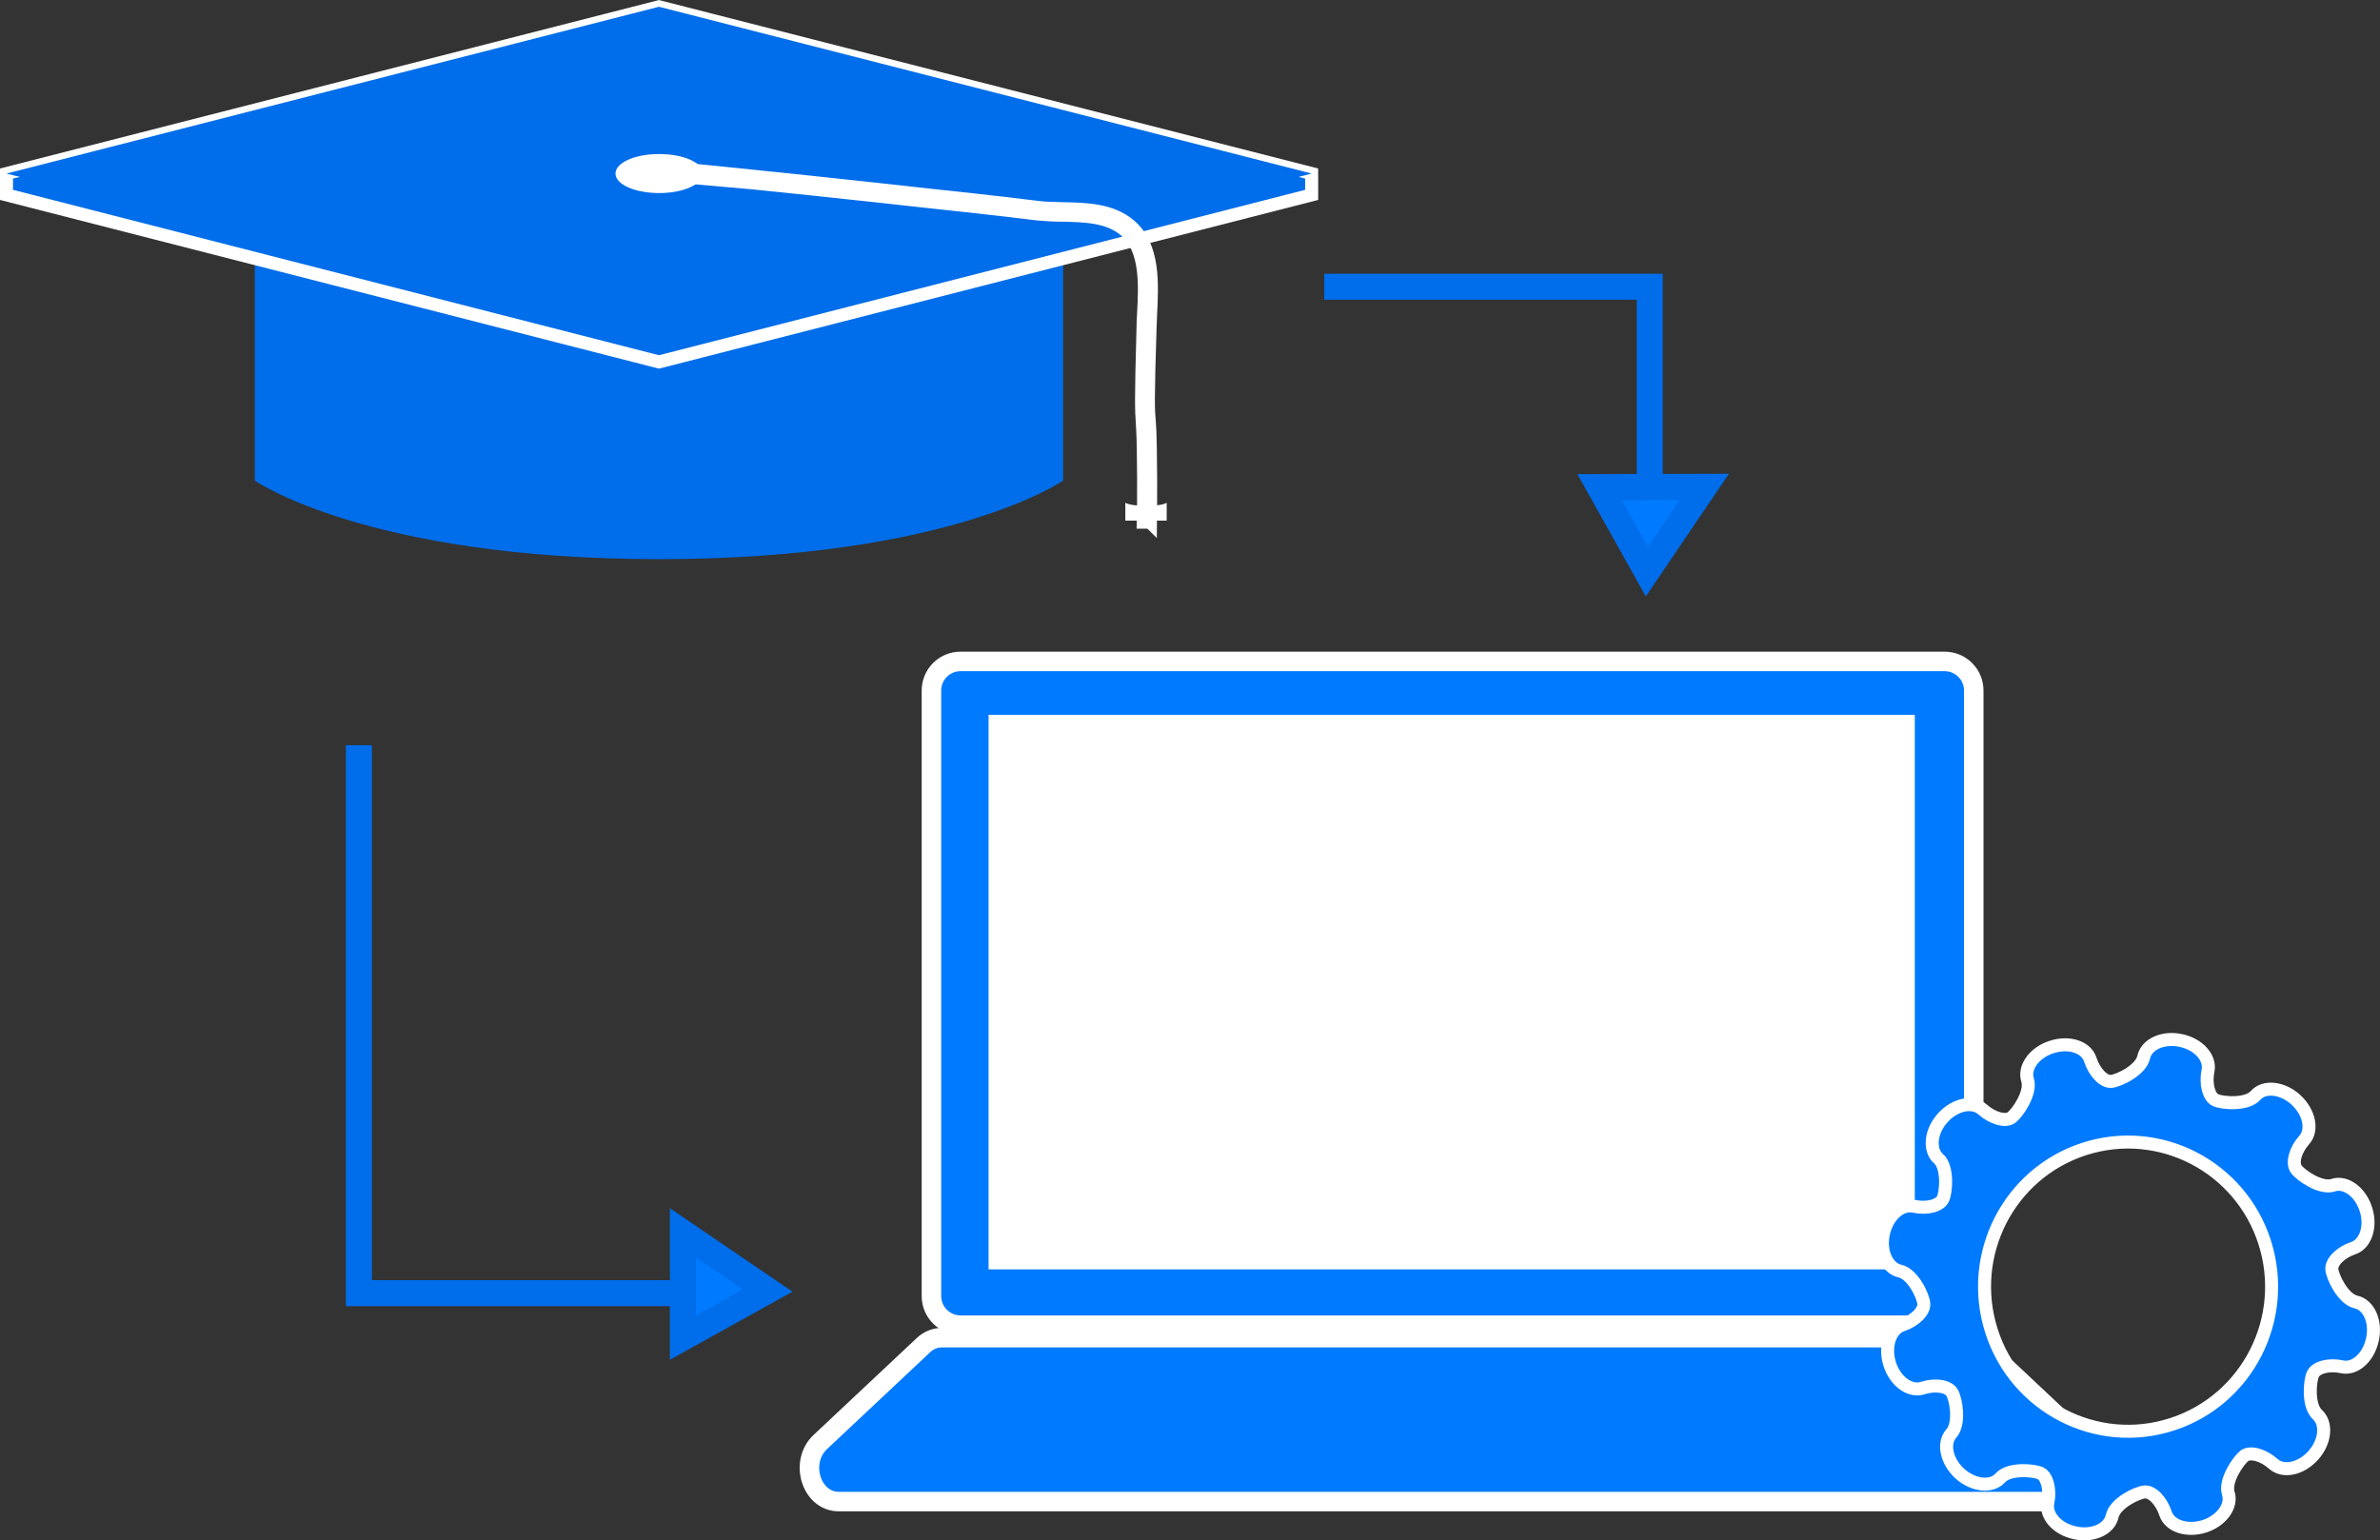
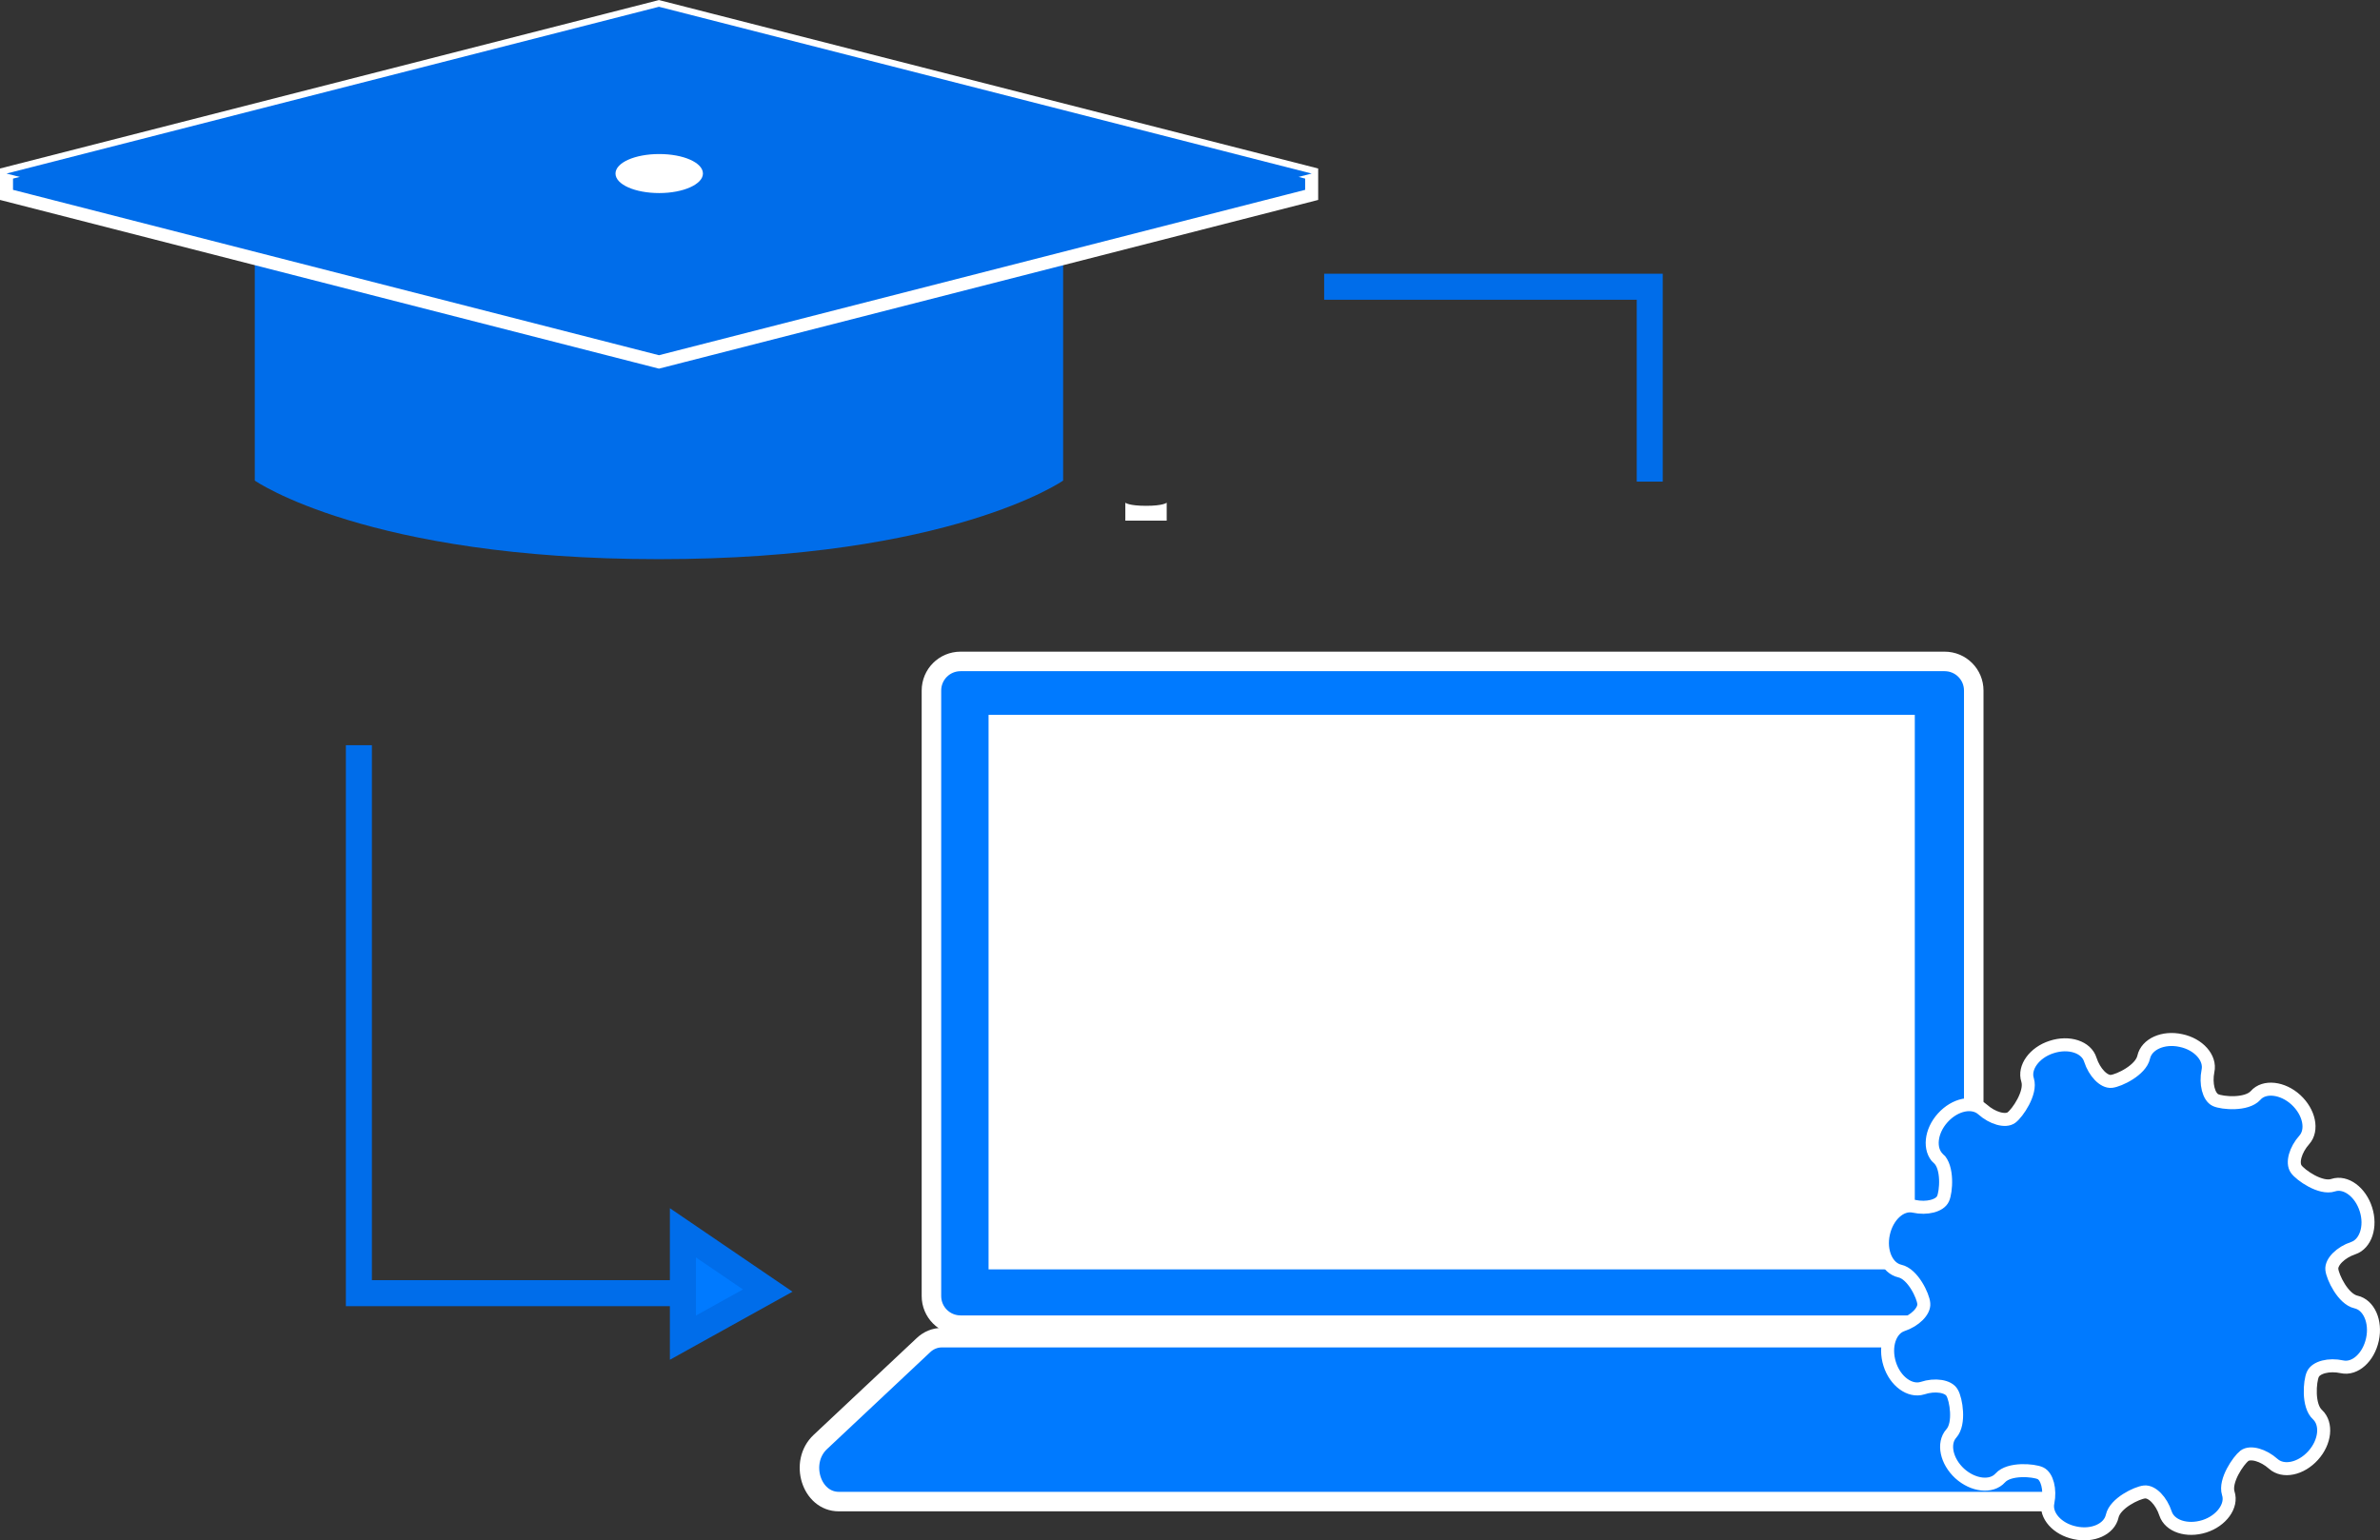
<svg xmlns="http://www.w3.org/2000/svg" id="Layer_2" data-name="Layer 2" viewBox="0 0 91.45 59.2">
  <rect x="0" y="0" width="91.45" height="59.2" fill="#333333" stroke="none" />
  <defs>
    <style>
      .cls-1, .cls-2, .cls-3 {
        stroke-width: .5px;
      }

      .cls-1, .cls-2, .cls-3, .cls-4, .cls-5, .cls-6 {
        stroke-miterlimit: 10;
      }

      .cls-1, .cls-2, .cls-3, .cls-5 {
        stroke: #fff;
      }

      .cls-1, .cls-4, .cls-5 {
        fill: #007aff;
      }

      .cls-2, .cls-7 {
        fill: #fff;
      }

      .cls-3, .cls-8 {
        fill: #006dea;
      }

      .cls-4, .cls-6 {
        stroke: #006dea;
      }

      .cls-5 {
        stroke-width: .75px;
      }

      .cls-6 {
        fill: none;
      }
    </style>
  </defs>
  <g id="Layer_2-2" data-name="Layer 2">
    <path class="cls-5" d="M36.91,25.42c-.62,0-1.12.5-1.12,1.12v23.27c0,.62.5,1.12,1.12,1.12h37.81c.62,0,1.12-.5,1.12-1.12v-23.27c0-.62-.5-1.12-1.12-1.12h-37.81ZM73.2,48.41h-34.84v-20.56h34.84v20.56Z" />
    <path class="cls-5" d="M75.45,51.41h-39.26c-.26,0-.51.1-.71.29l-3.96,3.72c-.82.77-.35,2.29.71,2.29h47.17c1.06,0,1.53-1.52.71-2.29l-3.96-3.72c-.2-.19-.45-.29-.71-.29Z" />
    <rect class="cls-7" x="38.36" y="27.74" width="34.84" height="20.67" />
  </g>
  <g id="Layer_9" data-name="Layer 9">
-     <path class="cls-1" d="M74.48,44.52c.38.34.3,1.29.18,1.55-.12.27-.62.4-1.12.29-.5-.11-1.02.36-1.17,1.05-.15.69.14,1.33.63,1.44.5.11.9.96.92,1.25.03.29-.34.66-.82.82-.48.16-.7.83-.49,1.5.21.67.78,1.08,1.26.93.48-.16,1-.08,1.14.18.15.25.31,1.18-.03,1.56-.34.38-.19,1.07.32,1.54.52.47,1.22.55,1.56.17.34-.38,1.28-.3,1.54-.18.26.12.39.63.29,1.12-.11.5.36,1.03,1.04,1.17.68.15,1.32-.14,1.43-.64.11-.5.95-.9,1.24-.93.29-.03.65.34.81.83.16.48.82.7,1.49.49.66-.21,1.08-.79.92-1.27-.15-.48.39-1.26.62-1.44.23-.17.73-.03,1.11.31.38.34,1.06.2,1.53-.32.47-.52.54-1.22.17-1.57-.38-.34-.3-1.29-.18-1.55.12-.27.62-.4,1.12-.29.5.11,1.02-.36,1.17-1.05.15-.69-.14-1.33-.63-1.44-.5-.11-.9-.96-.93-1.25-.03-.29.34-.66.82-.82.48-.16.7-.83.49-1.49-.21-.67-.78-1.09-1.26-.93-.48.16-1.26-.39-1.42-.62-.17-.24-.03-.74.31-1.12.34-.38.19-1.07-.32-1.54-.51-.47-1.22-.55-1.55-.17-.34.38-1.28.3-1.54.18-.26-.12-.39-.63-.29-1.12.11-.5-.36-1.03-1.04-1.17-.68-.15-1.32.14-1.43.64-.11.5-.95.9-1.24.93-.29.03-.65-.34-.81-.83-.15-.49-.82-.71-1.49-.49-.66.21-1.08.79-.92,1.27.15.49-.39,1.27-.62,1.44-.23.17-.73.03-1.11-.31-.38-.34-1.06-.2-1.53.32-.47.52-.54,1.22-.17,1.57ZM80.08,44.16c2.9-.94,6.01.67,6.94,3.59.93,2.92-.66,6.05-3.56,6.99-2.9.94-6.01-.67-6.94-3.59-.93-2.92.66-6.05,3.56-6.99Z" />
+     <path class="cls-1" d="M74.48,44.52c.38.34.3,1.29.18,1.55-.12.27-.62.4-1.12.29-.5-.11-1.02.36-1.17,1.05-.15.69.14,1.33.63,1.44.5.11.9.96.92,1.25.03.29-.34.66-.82.82-.48.16-.7.83-.49,1.5.21.67.78,1.08,1.26.93.48-.16,1-.08,1.14.18.15.25.31,1.18-.03,1.56-.34.38-.19,1.07.32,1.54.52.47,1.22.55,1.56.17.34-.38,1.28-.3,1.54-.18.26.12.39.63.29,1.12-.11.5.36,1.03,1.04,1.17.68.15,1.32-.14,1.43-.64.11-.5.95-.9,1.24-.93.29-.03.65.34.81.83.16.48.82.7,1.49.49.66-.21,1.08-.79.92-1.27-.15-.48.39-1.26.62-1.44.23-.17.73-.03,1.11.31.38.34,1.06.2,1.53-.32.47-.52.54-1.22.17-1.57-.38-.34-.3-1.29-.18-1.55.12-.27.62-.4,1.12-.29.5.11,1.02-.36,1.17-1.05.15-.69-.14-1.33-.63-1.44-.5-.11-.9-.96-.93-1.25-.03-.29.34-.66.82-.82.48-.16.7-.83.49-1.49-.21-.67-.78-1.09-1.26-.93-.48.16-1.26-.39-1.42-.62-.17-.24-.03-.74.31-1.12.34-.38.19-1.07-.32-1.54-.51-.47-1.22-.55-1.55-.17-.34.38-1.28.3-1.54.18-.26-.12-.39-.63-.29-1.12.11-.5-.36-1.03-1.04-1.17-.68-.15-1.32.14-1.43.64-.11.5-.95.9-1.24.93-.29.03-.65-.34-.81-.83-.15-.49-.82-.71-1.49-.49-.66.21-1.08.79-.92,1.27.15.49-.39,1.27-.62,1.44-.23.17-.73.03-1.11-.31-.38-.34-1.06-.2-1.53.32-.47.52-.54,1.22-.17,1.57ZM80.08,44.16Z" />
  </g>
  <g id="Layer_10" data-name="Layer 10">
    <path class="cls-8" d="M25.32,6.67l-15.53,1.86v9.94s4.32,3.02,15.53,3.02,15.53-3.02,15.53-3.02v-9.94l-15.53-1.86Z" />
    <polygon class="cls-3" points="25.32 .26 .25 6.67 .25 7.49 25.32 13.91 50.4 7.49 50.4 6.67 25.32 .26" />
    <polygon class="cls-8" points="25.32 .26 .25 6.67 25.32 13.09 50.4 6.67 25.32 .26" />
-     <path class="cls-2" d="M44.19,20.07h-.26s.03-1.11,0-2.85c-.01-.56-.03-.81-.04-1.02-.03-.45-.05-.75.03-3.61,0-.17.01-.34.02-.52.06-1.11.13-2.49-.7-3.21-.64-.55-1.55-.57-2.42-.59-.35,0-.67-.02-.98-.05-1.59-.2-3.22-.37-4.79-.54l-1.17-.13c-3.84-.42-7.14-.74-7.17-.74l.03-.26s3.33.33,7.17.75l1.17.13c1.57.17,3.2.34,4.79.54.3.04.62.04.96.05.92.02,1.88.04,2.59.65.93.8.85,2.25.79,3.42,0,.18-.02.36-.02.52-.09,2.84-.07,3.14-.03,3.58.02.22.03.46.04,1.03.03,1.75,0,2.85,0,2.86Z" />
    <path class="cls-7" d="M27.01,6.67c0,.41-.75.75-1.68.75s-1.68-.33-1.68-.75.75-.75,1.68-.75,1.68.33,1.68.75Z" />
    <path class="cls-7" d="M44.04,19.44c-.67,0-.8-.12-.8-.12v.69h1.59v-.69s-.13.12-.79.12Z" />
    <polygon class="cls-4" points="26.24 47.38 26.24 51.41 29.5 49.6 26.24 47.38" />
    <polyline class="cls-6" points="13.79 28.64 13.79 49.7 26.63 49.7" />
    <polyline class="cls-6" points="50.88 11.02 63.39 11.02 63.39 18.51" />
-     <polygon class="cls-4" points="65.49 18.71 61.46 18.72 63.28 21.97 65.49 18.71" />
  </g>
</svg>